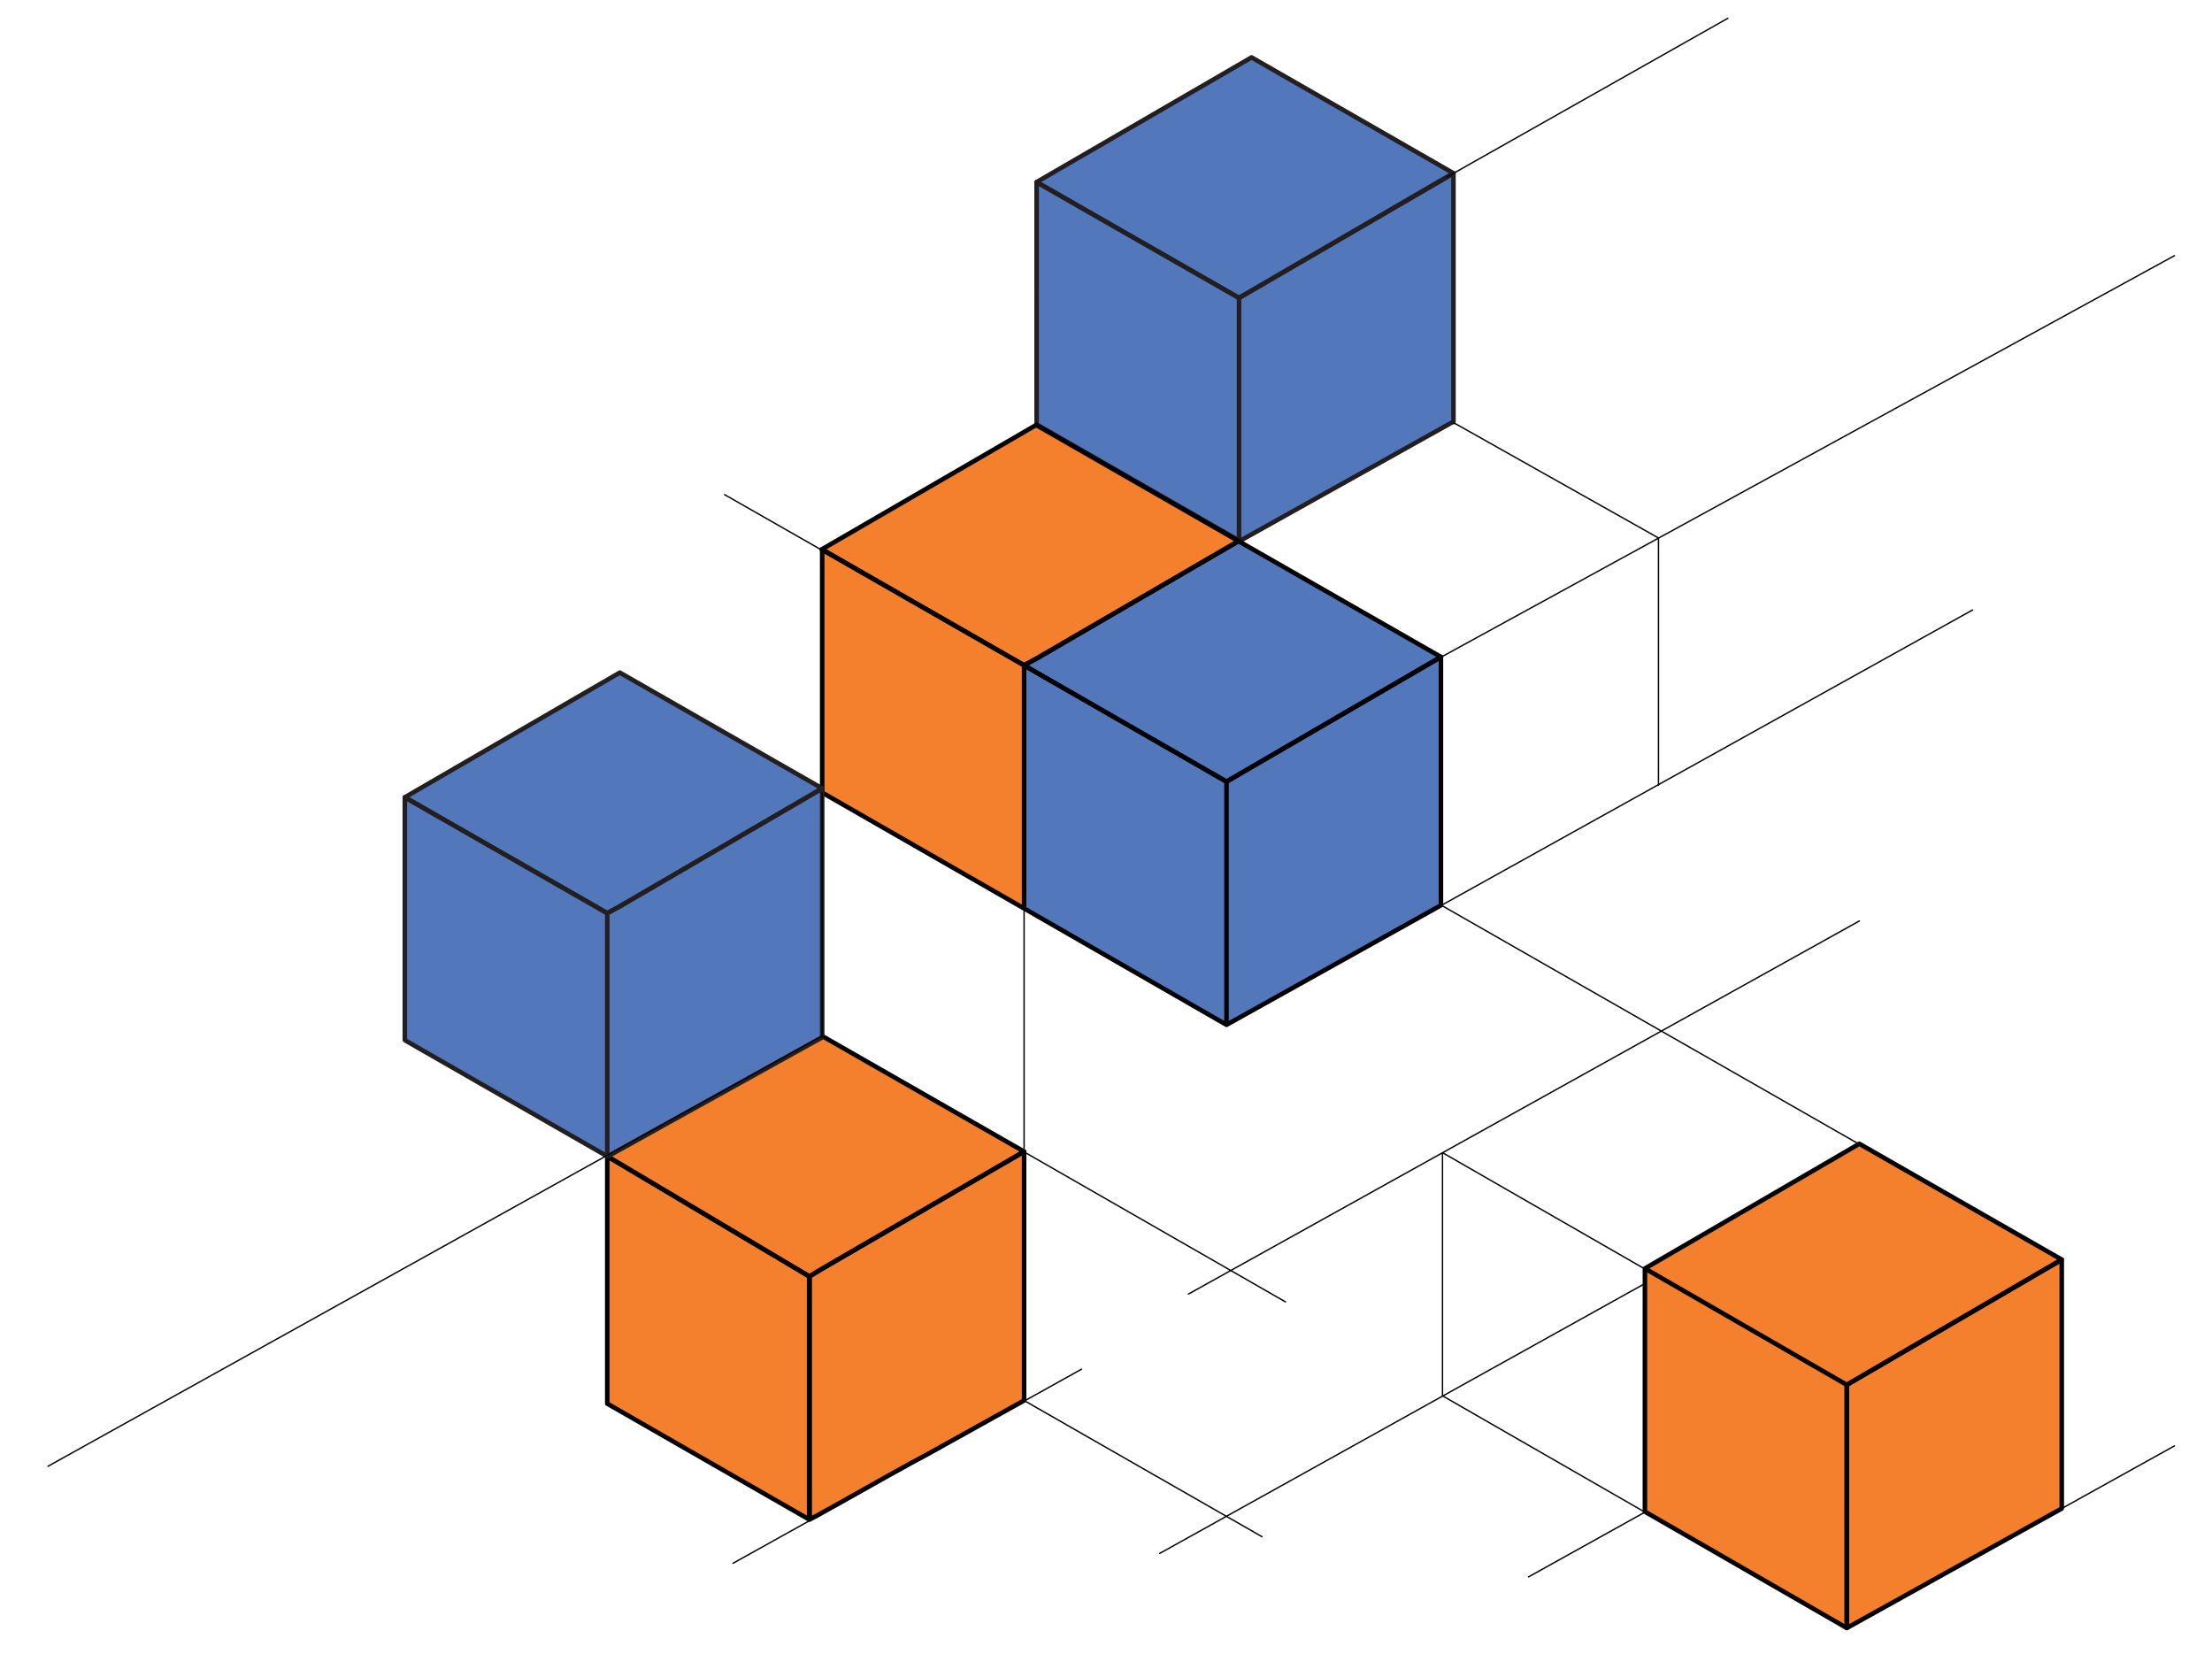
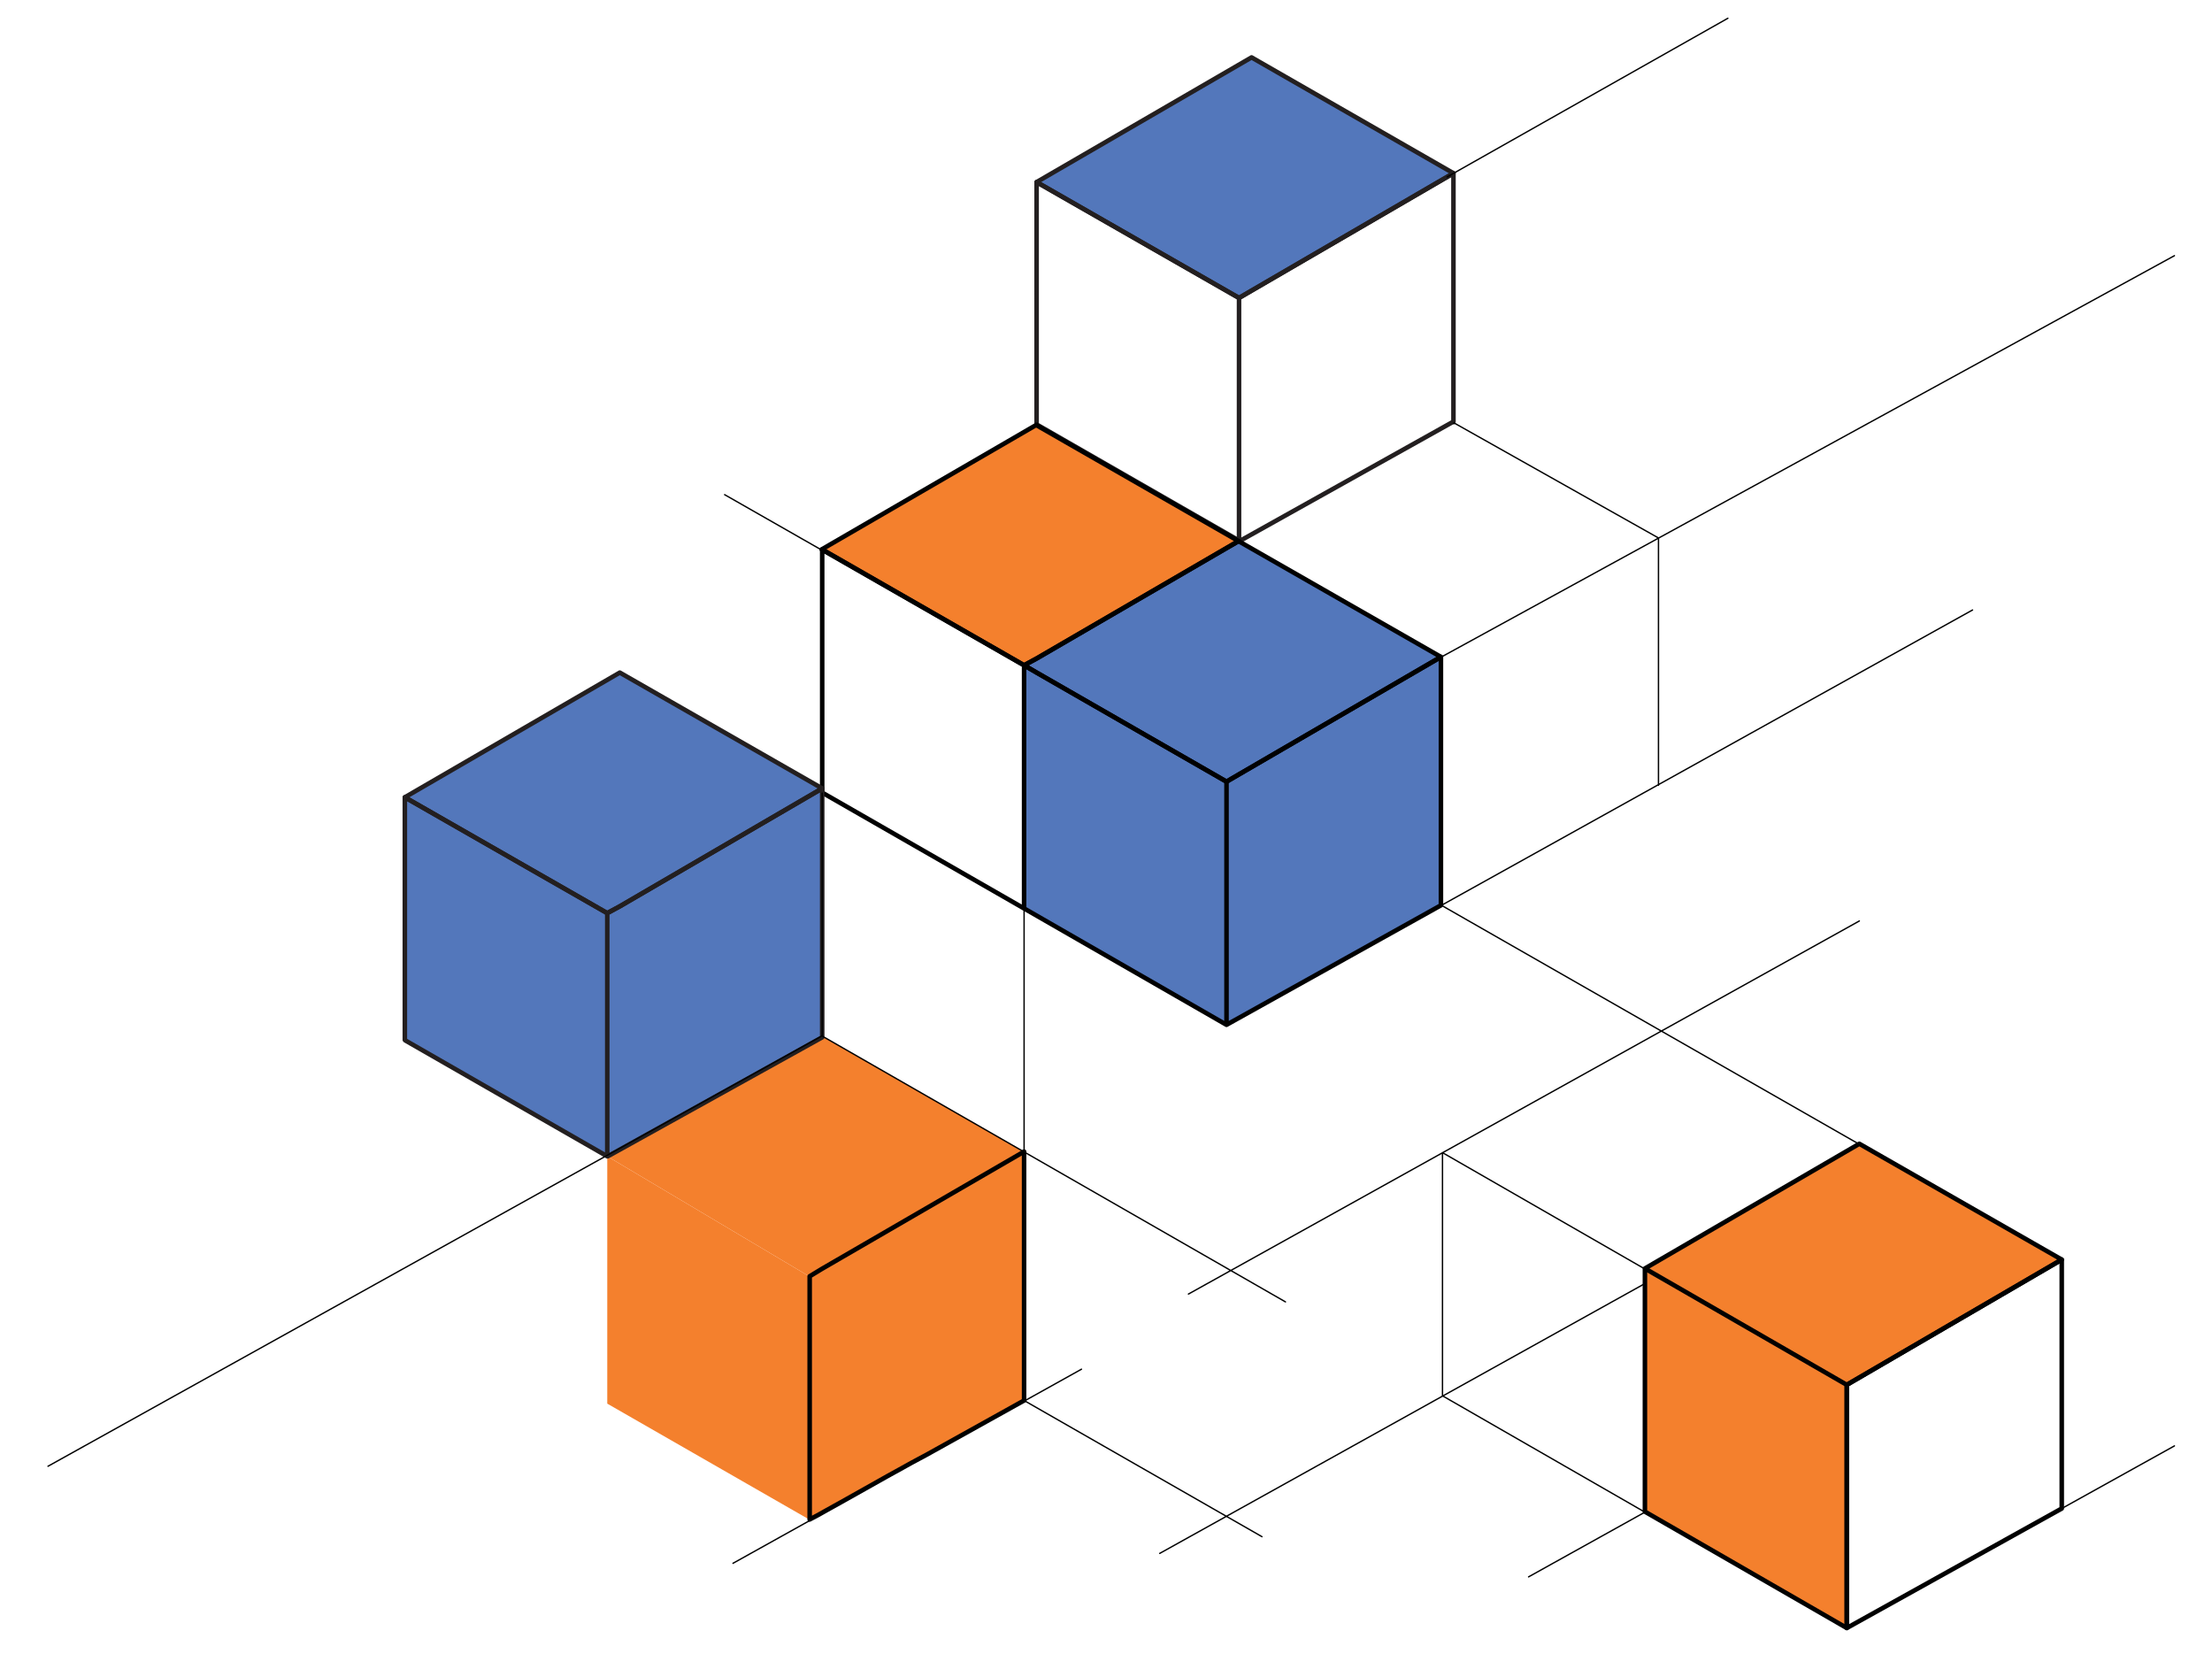
<svg xmlns="http://www.w3.org/2000/svg" xml:space="preserve" id="Layer_1" x="0" y="0" version="1.1" viewBox="0 0 424 317">
  <style>.st0{fill:#5377bb}.st1{fill:#f4802d}.st3,.st4{fill:none;stroke:#010101;stroke-linecap:round;stroke-linejoin:round;stroke-miterlimit:10;stroke-width:.873}.st4{stroke:#231f20}</style>
  <path d="M276.2 125.9v47.6l-41.1 22.9v-46.6l2.4-1.4zm-41.1 23.9v46.6l-38.8-22.3v-46.6l2.4 1.4z" class="st0" />
-   <path d="M196.3 127.5v46.6l-38.7-22.2v-46.6zm198.9 113.9v47.7L354 312v-46.6l2.4-1.4z" class="st1" />
  <path d="M395.2 241.4 356.4 264l-2.4 1.4-38.7-22.3 41.1-23.9zm-41.2 24V312l-38.7-22.3v-46.6zm-157.7-44.7v47.7l-18.7 10.4-2.8 1.5-1.8 1-2.9 1.6-8.9 5-2.7 1.5-1.6.9-1.7.9v-46.6l2.3-1.4z" class="st1" />
  <path d="m196.3 220.7-38.8 22.5-2.3 1.4h-.1l-38.7-23 41.1-23.1z" class="st1" />
  <path d="M155.1 244.6v46.6L116.4 269v-47.4z" class="st1" />
-   <path d="M278.6 33.2v47.6l-41 22.9-.1-.1V57.1l2.4-1.4zm-41.1 23.9v46.5l-38.7-22.2h-.1V34.9z" class="st0" />
  <path d="m237.4 103.7-38.7 22.5-2.4 1.3-38.8-22.2 41.2-23.9v.1z" class="st1" />
  <path d="m278.6 33.2-38.7 22.5-2.4 1.4-38.8-22.2L239.9 11zm-2.4 92.7-38.7 22.5-2.4 1.4-36.4-20.9-2.4-1.4 2.4-1.3 38.7-22.5z" class="st0" />
  <path d="M276.2 125.9v47.6l-41.1 22.9v-46.6l2.4-1.4zm-41.1 23.9v46.6l-38.8-22.3v-46.6l2.4 1.4zm-38.8-22.3v46.6l-38.7-22.2v-46.6zm198.9 113.9v47.7L354 312v-46.6l2.4-1.4z" class="st3" />
  <path d="M395.2 241.4 356.4 264l-2.4 1.4-38.7-22.3 41.1-23.9zm-41.2 24V312l-38.7-22.3v-46.6zm-157.7-44.7v47.7l-18.7 10.4-2.8 1.5-1.8 1-2.9 1.6-8.9 5-2.7 1.5-1.6.9-1.7.9v-46.6l2.3-1.4z" class="st3" />
-   <path d="m196.3 220.7-38.8 22.5-2.3 1.4h-.1l-38.7-23 41.1-23.1z" class="st3" />
-   <path d="M155.1 244.6v46.6L116.4 269v-47.4z" class="st3" />
  <path d="M278.6 33.2v47.6l-41 22.9-.1-.1V57.1l2.4-1.4zm-41.1 23.9v46.5l-38.7-22.2h-.1V34.9z" class="st4" />
  <path d="m237.4 103.7-38.7 22.5-2.4 1.3-38.8-22.2 41.2-23.9v.1z" class="st3" />
  <path d="m278.6 33.2-38.7 22.5-2.4 1.4-38.8-22.2L239.9 11z" class="st4" />
  <path d="M157.6 151.1v47.7l-41.1 22.8h-.1V175l2.4-1.3zM116.4 175v46.6l-38.7-22.2-.1-.1v-46.5z" class="st0" />
  <path d="m157.6 151.1-38.8 22.6-2.4 1.3-38.8-22.2 41.2-23.9z" class="st0" />
  <path d="M157.6 151.1v47.7l-41.1 22.8h-.1V175l2.4-1.3zM116.4 175v46.6l-38.7-22.2-.1-.1v-46.5z" class="st4" />
  <path d="m157.6 151.1-38.8 22.6-2.4 1.3-38.8-22.2 41.2-23.9z" class="st4" />
  <path d="m276.2 125.9-38.7 22.5-2.4 1.4-36.4-20.9-2.4-1.4 2.4-1.3 38.7-22.5z" class="st3" />
  <path d="m278.6 81.1.1.1.1-.1 39.1 22m-2.6 140.1v46.6l-38.8-22.3v-46.6zM331.2 3.5l-53.8 30.4m100.7 83-101.8 56.6m38.8 72.6-92.8 51.6m134.1-121.2L227.8 248m-20.5 14.4-66.8 37.2m17.1-101.1L9.2 281m407.6-3.9-21.6 12m-79.9.7L293 302.2m63.4-82.9-80.1-45.8m-57.3-33-80.1-45.7m107.5 154.7-88.9-51m84.4 96-45.6-26.1M157.6 152v46.5m38.7-24.3v94.1m121.6-165.1v47.3M416.8 49l-140.5 76.9" style="fill:none;stroke:#010101;stroke-width:.262;stroke-linecap:round;stroke-linejoin:round;stroke-miterlimit:10" />
</svg>